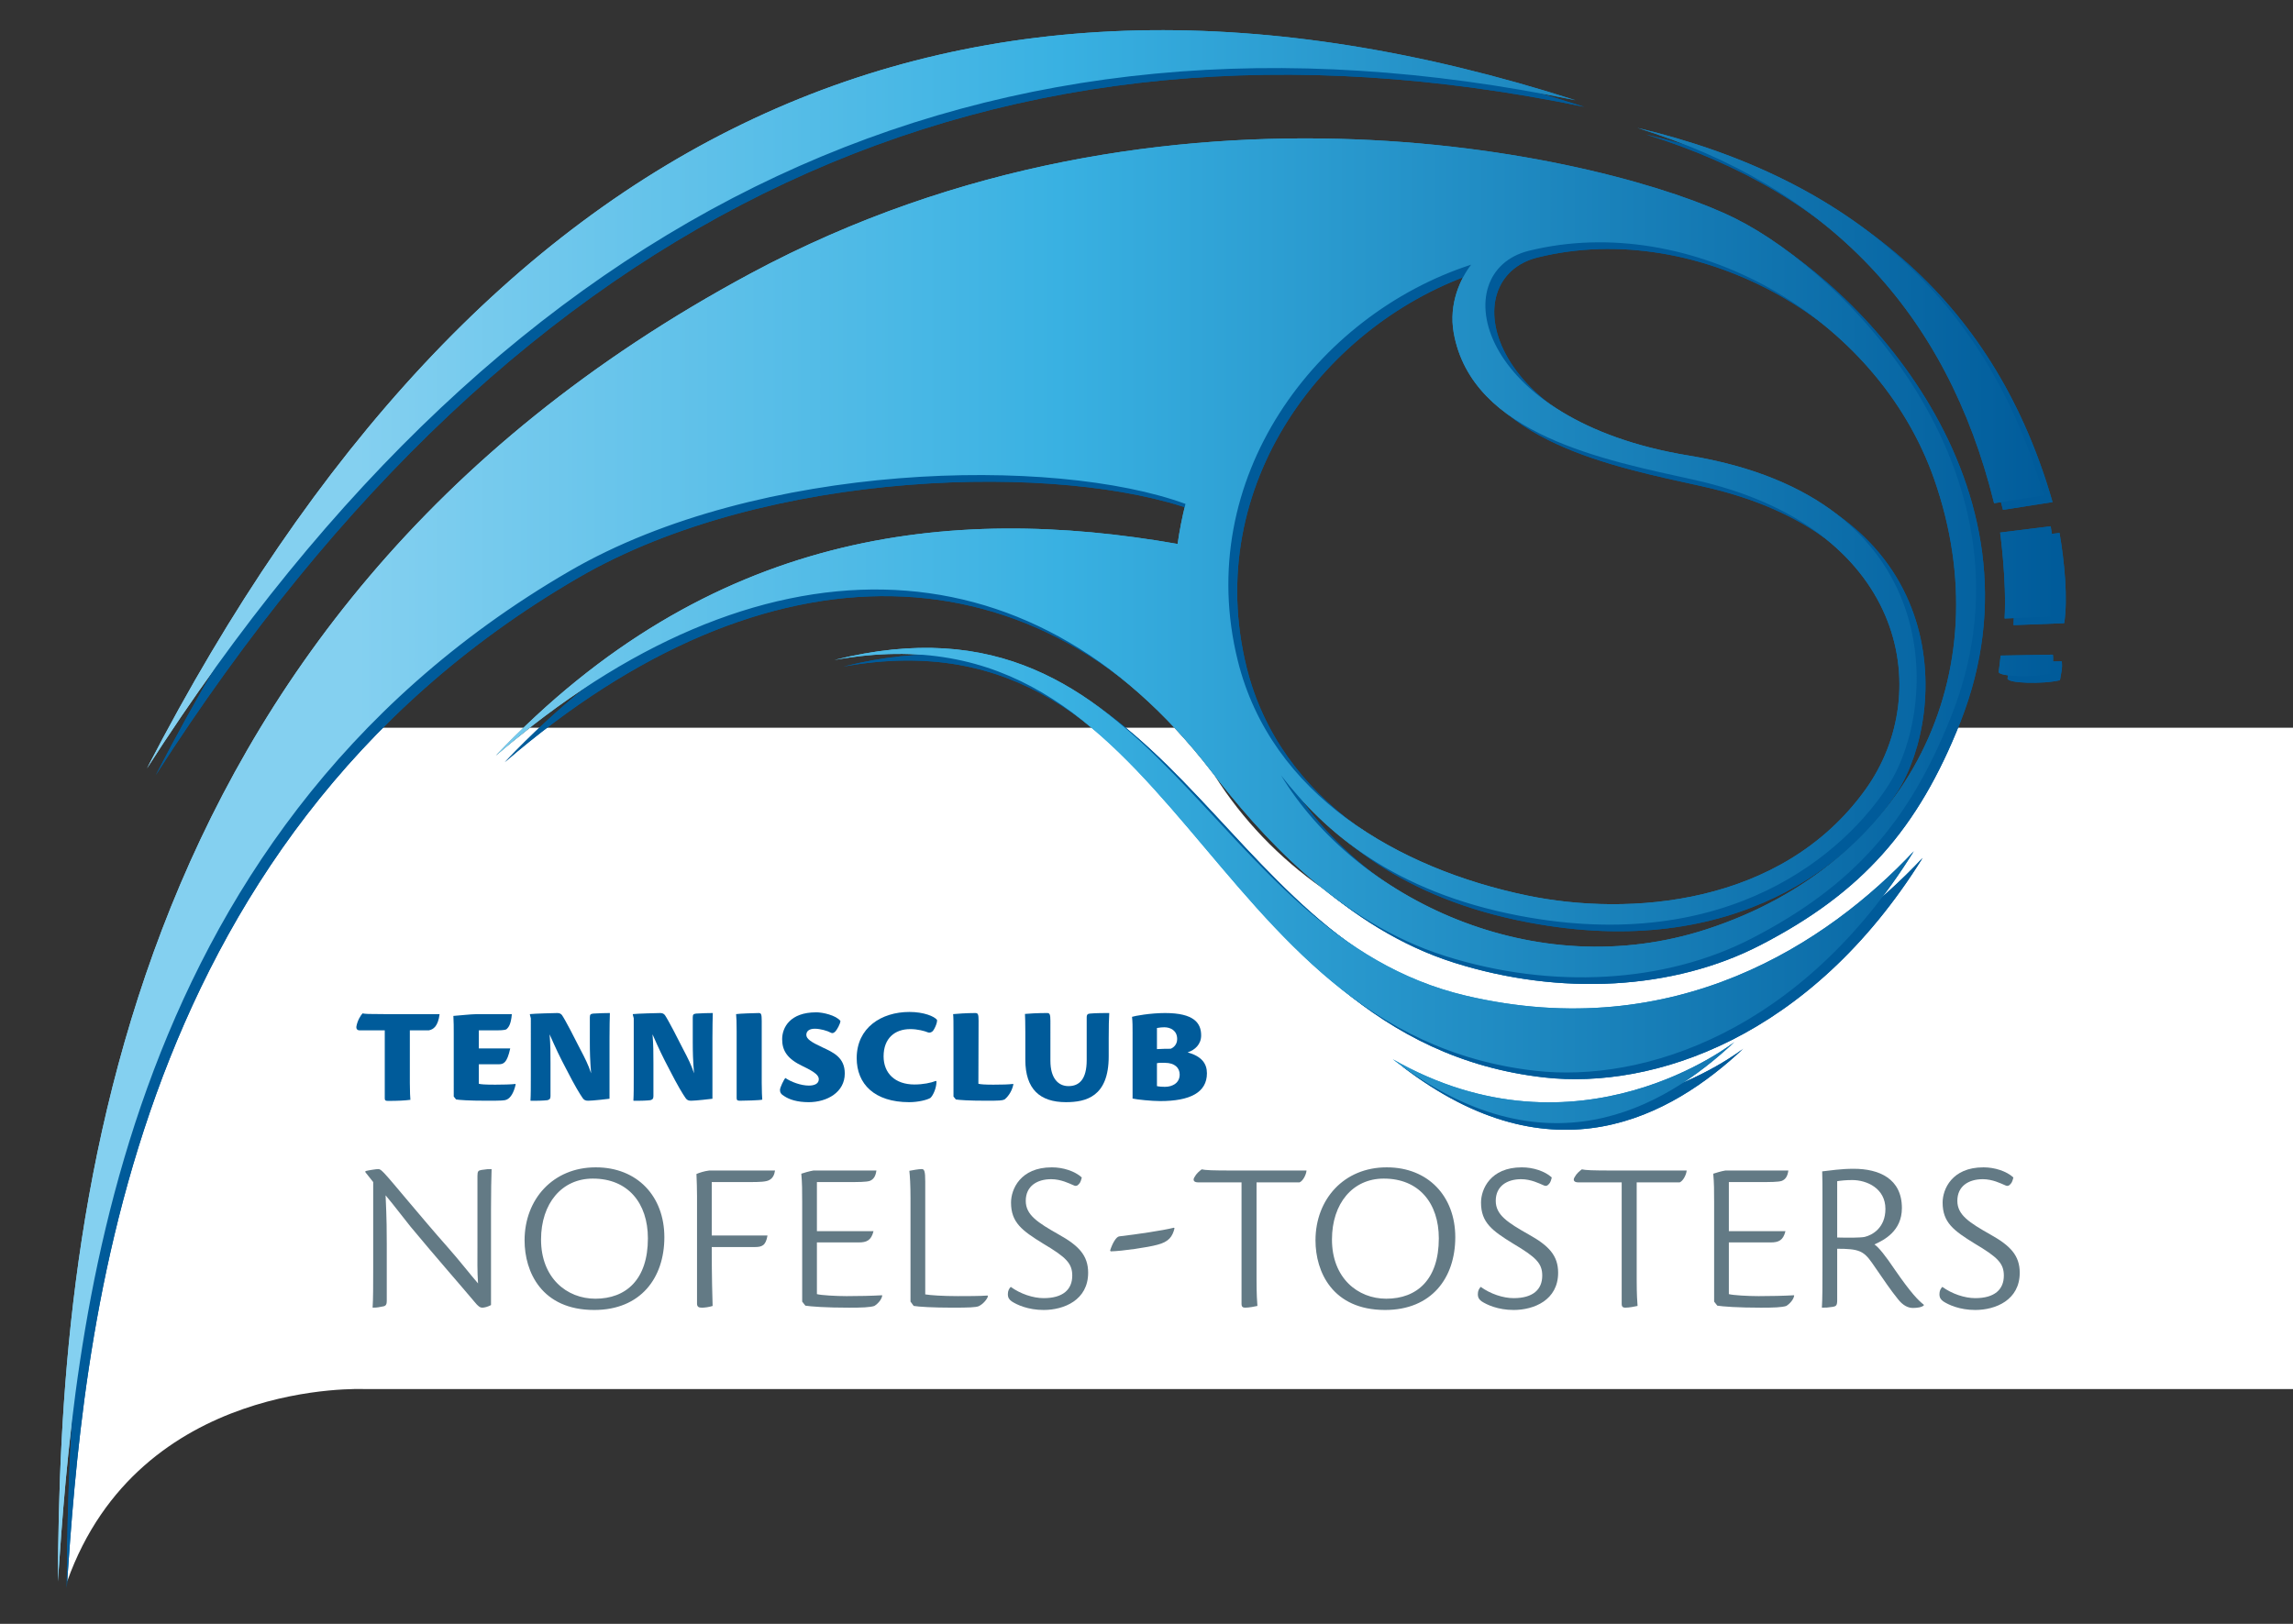
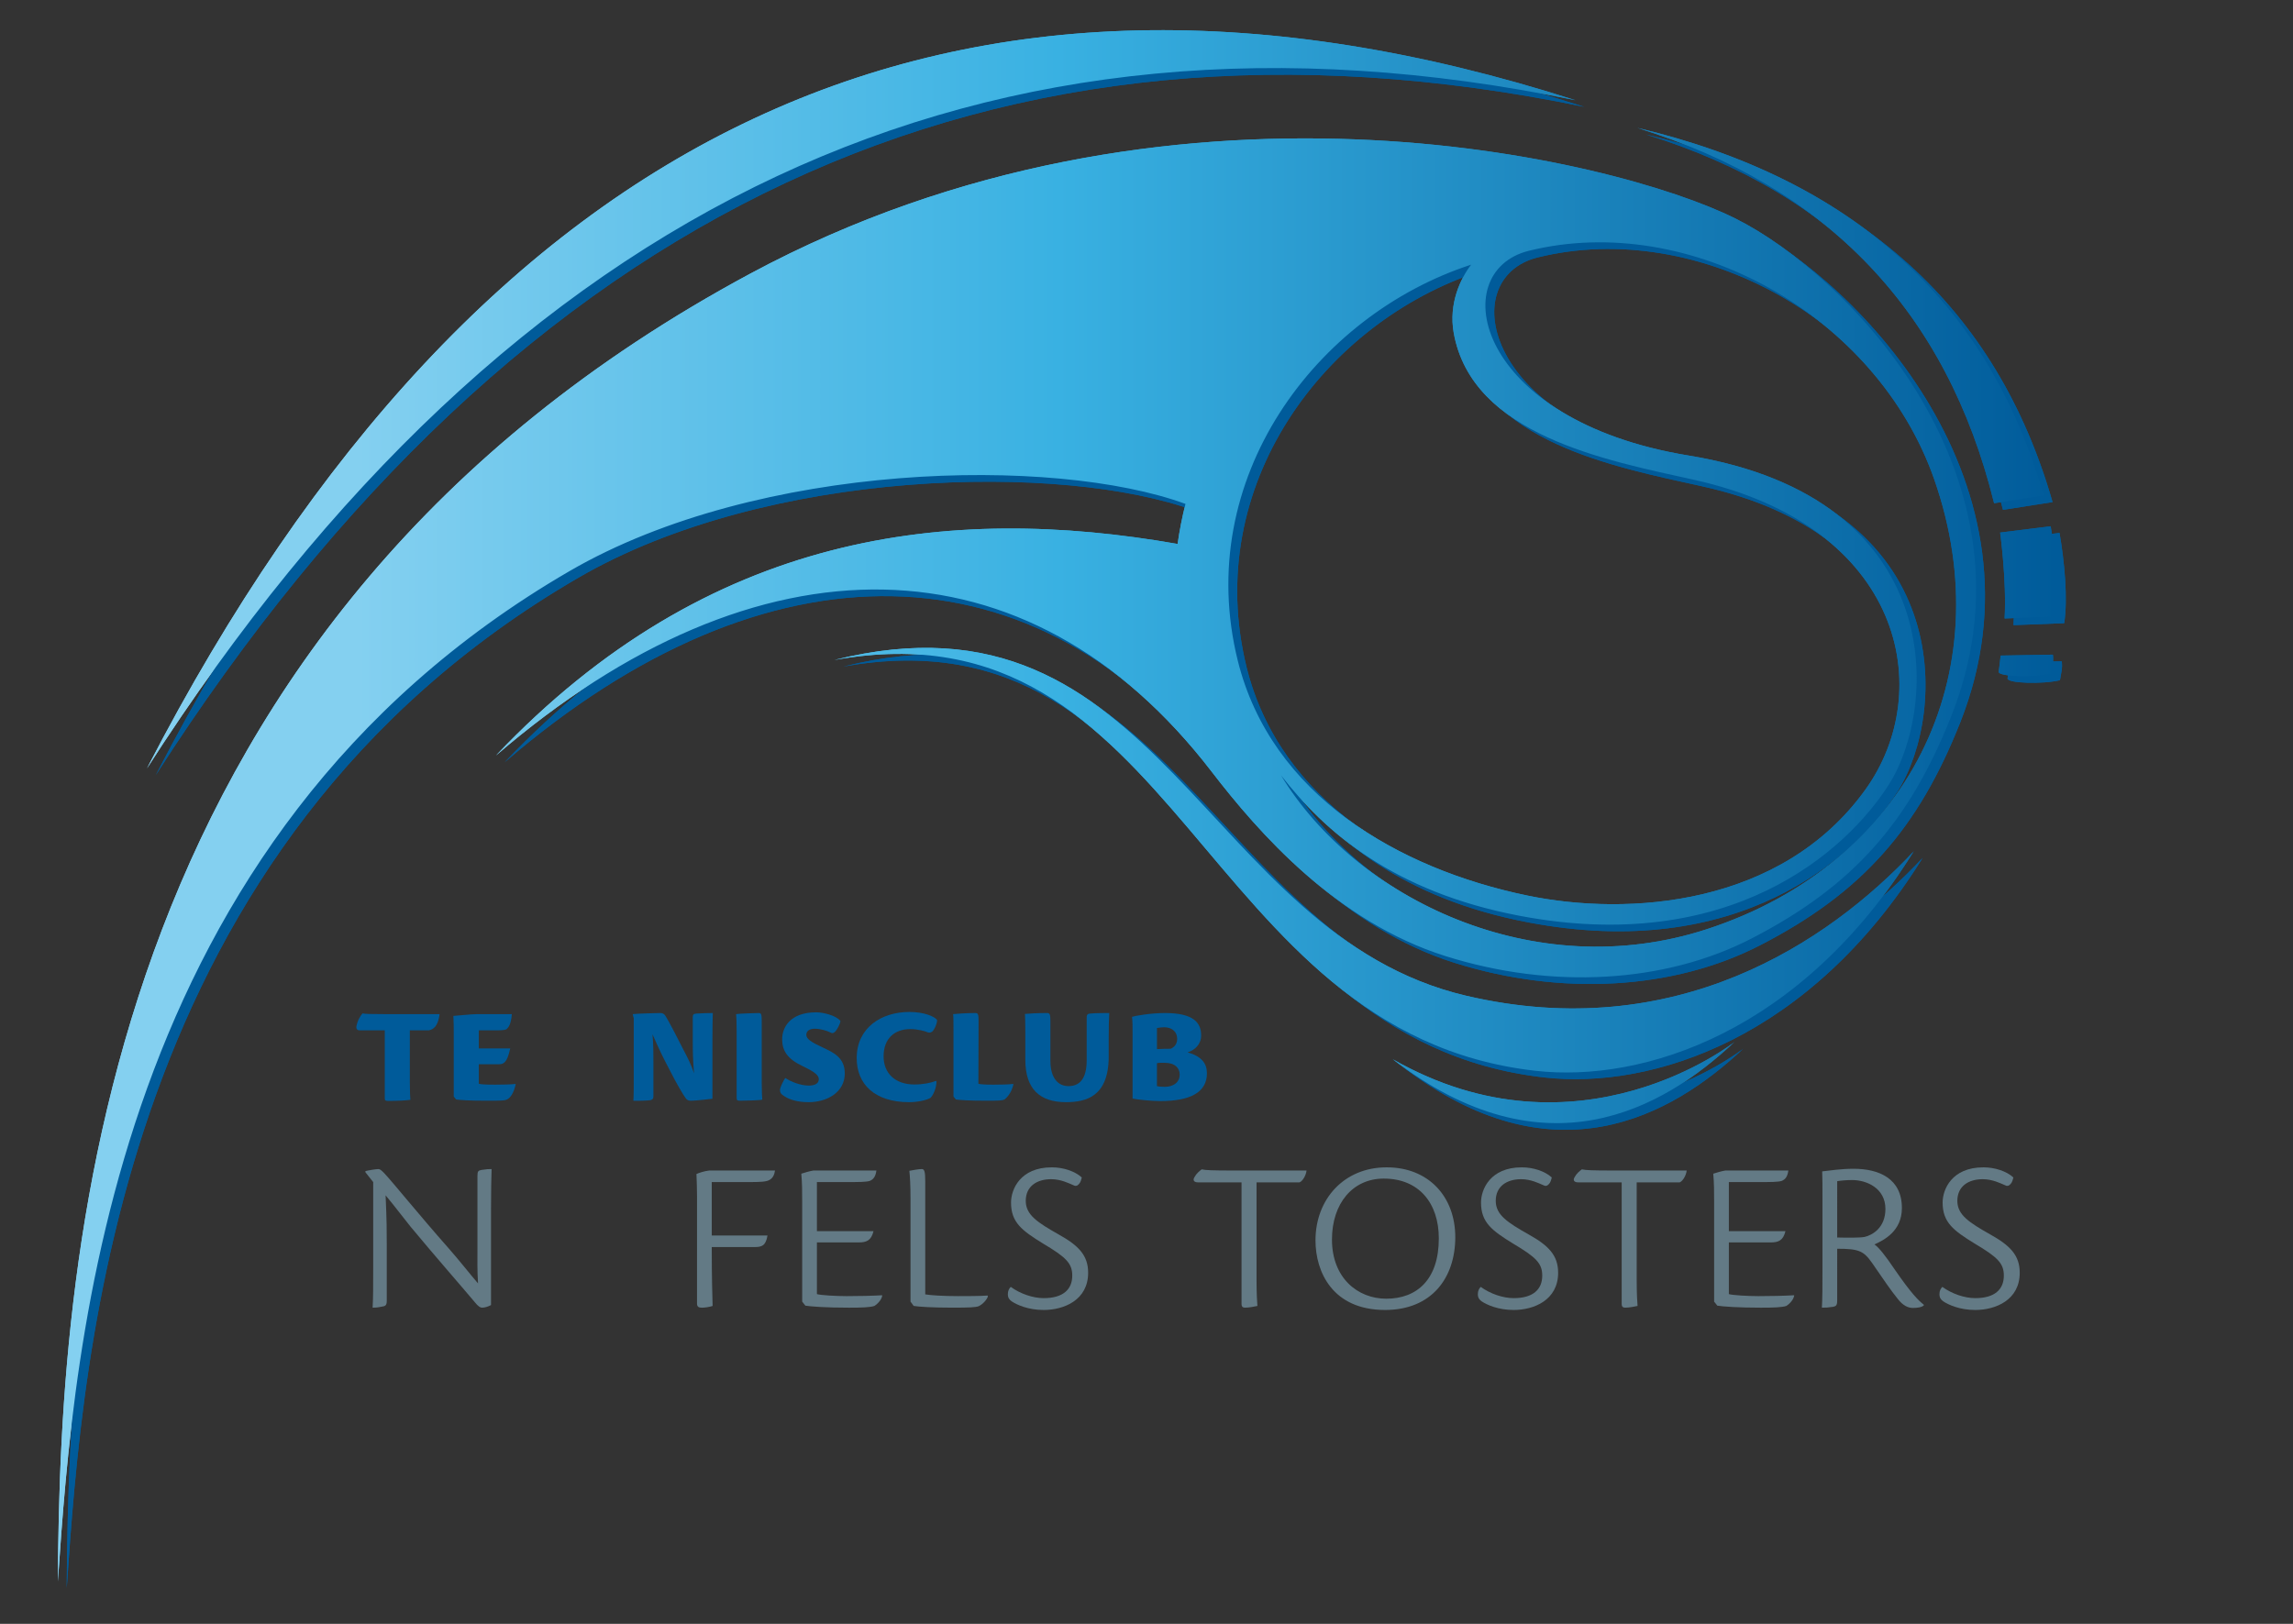
<svg xmlns="http://www.w3.org/2000/svg" version="1.1" x="0px" y="0px" width="240px" height="170px" viewBox="-6.058 -3.158 240 170" overflow="visible" enable-background="new -6.058 -3.158 240 170" xml:space="preserve">
  <rect x="-6.058" y="-3.158" width="240" height="170" fill="#333333" stroke="none" />
  <defs>
</defs>
-   <path fill="#FFFFFF" d="M197.668,73.026c-4.358,10.402-10.172,16.782-20.387,22.062c-9.098,4.7-20.942,5.353-32.057,1.845  c-4.878-1.539-9.157-4.131-12.848-7.09c-4.554-3.188-8.408-7.21-11.312-11.827c-0.104-0.134-0.215-0.273-0.315-0.404  c-1.258-1.637-2.558-3.16-3.892-4.585H49.411c-1.19,0.933-2.379,1.894-3.566,2.916c0.963-1.015,1.933-1.978,2.906-2.916H32.425  C0,98.202,0.974,162.399,0.974,162.399c7.587-21.267,31.122-20.134,31.122-20.134h201.846V73.026H197.668z" />
  <linearGradient id="SVGID_1_" gradientUnits="userSpaceOnUse" x1="0" y1="81.199" x2="209.236" y2="81.199">
    <stop offset="0.15" style="stop-color:#84D0F0" />
    <stop offset="0.5" style="stop-color:#39B1E2" />
    <stop offset="1" style="stop-color:#005B9A" />
  </linearGradient>
  <path fill="url(#SVGID_1_)" d="M202.657,49.524l5.192-0.812c-5.838-20.318-20.007-33.149-42.546-38.487  C185.27,16.407,197.721,29.503,202.657,49.524L202.657,49.524z M203.758,61.592l5.311-0.205c0.395-2.622,0.03-6.416-0.489-9.45  l-5.291,0.658C203.289,52.595,203.977,57.562,203.758,61.592z M158.833,7.332C94.03-13.423,44.189,9.884,9.32,77.292  C47.402,17.952,97.23-5.386,158.833,7.332z M72.493,25.477C4.733,61.886,0.195,126.521,0,162.399  c1.697-24.74,5.404-77.827,53.576-105.782c19.785-11.482,50.695-12.059,64.446-7.021c-0.352,1.401-0.627,2.799-0.823,4.192  c-23.945-4.201-49.072-1.326-71.354,22.154c27.443-23.632,55.735-23.266,74.906,1.669c4.909,6.384,13.069,15.724,24.475,19.321  c11.114,3.508,22.959,2.855,32.057-1.845c10.626-5.491,16.493-12.161,20.91-23.324c9.812-24.819-10.649-46.081-22.631-52.055  C163.006,13.449,116.26,1.966,72.493,25.477z M128.021,78.009c4.593,5.944,11.78,12.192,24.939,14.701  c21.934,4.181,34.155-6.615,38.689-13.742c5.114-8.036,6.309-29.969-20.956-34.434c-22.372-3.665-25.547-19.263-16.723-21.439  c16.86-4.163,36.425,6.776,42.422,23.93c7.123,20.364-2.759,40.236-23.816,47.098C154.569,99.992,135.879,90.963,128.021,78.009z   M147.92,24.551c-1.121,1.453-2.361,4.096-1.826,7.114c1.893,10.721,15.895,13.358,25.096,15.393  c22.099,4.886,25.401,22.138,18.005,32.437c-8.779,12.228-24.864,13.287-35.404,11.099c-13.534-2.808-26.815-10.537-30.297-24.597  C118.777,46.953,131.694,29.827,147.92,24.551z M208.625,67.356c0.104-0.734,0.287-1.252,0.185-1.979l-5.469,0.098  c-0.06,0.589-0.127,1.157-0.204,1.694C203.064,67.68,206.798,67.8,208.625,67.356z M175.477,105.929c0,0-16.291,12.922-35.757,1.805  C155.597,119.983,167.968,112.988,175.477,105.929z M154.658,108.943c11.258,1.271,27.803-4.03,39.593-22.982  c-8.955,9.549-24.942,20.253-46.841,15.127c-27.578-6.459-32.005-43.706-66.131-35.154  C117.396,59.423,119.38,104.976,154.658,108.943z" />
  <path fill="#005B9A" d="M203.585,50.22l5.191-0.814c-5.841-20.317-20.008-33.147-42.544-38.484  c19.964,6.18,32.414,19.276,37.353,39.297V50.22z M204.688,62.287l5.309-0.204c0.394-2.624,0.027-6.416-0.49-9.45l-5.291,0.659  C204.215,53.292,204.904,58.259,204.688,62.287z M159.762,8.027C94.957-12.728,45.116,10.578,10.247,77.985  C48.329,18.647,98.155-4.691,159.762,8.027z M73.419,26.171C5.66,62.583,1.122,127.214,0.926,163.095  c1.697-24.742,5.405-77.826,53.575-105.784c19.787-11.481,50.696-12.056,64.447-7.02c-0.352,1.403-0.627,2.799-0.822,4.19  c-23.947-4.2-49.072-1.322-71.354,22.155c27.442-23.632,55.733-23.267,74.904,1.668c4.913,6.389,13.07,15.725,24.475,19.325  c11.114,3.507,22.959,2.855,32.058-1.849c10.627-5.487,16.493-12.16,20.91-23.324c9.813-24.815-10.65-46.079-22.632-52.053  C163.934,14.143,117.187,2.661,73.419,26.171z M128.947,78.706c4.593,5.945,11.78,12.19,24.939,14.697  c21.937,4.18,34.158-6.614,38.688-13.738c5.116-8.038,6.311-29.97-20.955-34.438c-22.371-3.664-25.547-19.26-16.722-21.437  c16.86-4.162,36.425,6.776,42.422,23.931c7.123,20.362-2.758,40.233-23.816,47.098C155.495,100.688,136.805,91.654,128.947,78.706z   M148.847,25.247c-1.124,1.453-2.362,4.095-1.826,7.114c1.893,10.719,15.896,13.358,25.096,15.394  c22.099,4.882,25.404,22.137,18.005,32.434c-8.779,12.23-24.863,13.292-35.404,11.102c-13.531-2.811-26.816-10.538-30.3-24.598  C119.705,47.648,132.621,30.521,148.847,25.247z M209.552,68.053c0.106-0.734,0.289-1.254,0.185-1.979l-5.469,0.098  c-0.06,0.587-0.126,1.156-0.204,1.693C203.991,68.374,207.724,68.494,209.552,68.053z M176.405,106.626  c0,0-16.289,12.921-35.758,1.806C156.523,120.678,168.895,113.682,176.405,106.626z M155.585,109.641  c11.257,1.268,27.801-4.034,39.592-22.984c-8.954,9.549-24.945,20.252-46.843,15.126c-27.574-6.455-32.005-43.707-66.13-35.154  C118.322,60.121,120.307,105.668,155.585,109.641z" />
  <path fill="#005B9A" d="M203.585,50.22l5.191-0.814c-5.841-20.317-20.008-33.147-42.544-38.484  c19.964,6.18,32.414,19.276,37.353,39.297V50.22z M204.688,62.287l5.309-0.204c0.394-2.624,0.027-6.416-0.49-9.45l-5.291,0.659  C204.215,53.292,204.904,58.259,204.688,62.287z M159.762,8.027C94.957-12.728,45.116,10.578,10.247,77.985  C48.329,18.647,98.155-4.691,159.762,8.027z M73.419,26.171C5.66,62.583,1.122,127.214,0.926,163.095  c1.697-24.742,5.405-77.826,53.575-105.784c19.787-11.481,50.696-12.056,64.447-7.02c-0.352,1.403-0.627,2.799-0.822,4.19  c-23.947-4.2-49.072-1.322-71.354,22.155c27.442-23.632,55.733-23.267,74.904,1.668c4.913,6.389,13.07,15.725,24.475,19.325  c11.114,3.507,22.959,2.855,32.058-1.849c10.627-5.487,16.493-12.16,20.91-23.324c9.813-24.815-10.65-46.079-22.632-52.053  C163.934,14.143,117.187,2.661,73.419,26.171z M128.947,78.706c4.593,5.945,11.78,12.19,24.939,14.697  c21.937,4.18,34.158-6.614,38.688-13.738c5.116-8.038,6.311-29.97-20.955-34.438c-22.371-3.664-25.547-19.26-16.722-21.437  c16.86-4.162,36.425,6.776,42.422,23.931c7.123,20.362-2.758,40.233-23.816,47.098C155.495,100.688,136.805,91.654,128.947,78.706z   M148.847,25.247c-1.124,1.453-2.362,4.095-1.826,7.114c1.893,10.719,15.896,13.358,25.096,15.394  c22.099,4.882,25.404,22.137,18.005,32.434c-8.779,12.23-24.863,13.292-35.404,11.102c-13.531-2.811-26.816-10.538-30.3-24.598  C119.705,47.648,132.621,30.521,148.847,25.247z M209.552,68.053c0.106-0.734,0.289-1.254,0.185-1.979l-5.469,0.098  c-0.06,0.587-0.126,1.156-0.204,1.693C203.991,68.374,207.724,68.494,209.552,68.053z M176.405,106.626  c0,0-16.289,12.921-35.758,1.806C156.523,120.678,168.895,113.682,176.405,106.626z M155.585,109.641  c11.257,1.268,27.801-4.034,39.592-22.984c-8.954,9.549-24.945,20.252-46.843,15.126c-27.574-6.455-32.005-43.707-66.13-35.154  C118.322,60.121,120.307,105.668,155.585,109.641z" />
  <linearGradient id="SVGID_2_" gradientUnits="userSpaceOnUse" x1="0" y1="81.199" x2="209.236" y2="81.199">
    <stop offset="0.15" style="stop-color:#84D0F0" />
    <stop offset="0.5" style="stop-color:#39B1E2" />
    <stop offset="1" style="stop-color:#005B9A" />
  </linearGradient>
  <path fill="url(#SVGID_2_)" d="M202.657,49.524l5.192-0.812c-5.838-20.318-20.007-33.149-42.546-38.487  C185.27,16.407,197.721,29.503,202.657,49.524L202.657,49.524z M203.758,61.592l5.311-0.205c0.395-2.622,0.03-6.416-0.489-9.45  l-5.291,0.658C203.289,52.595,203.977,57.562,203.758,61.592z M158.833,7.332C94.03-13.423,44.189,9.884,9.32,77.292  C47.402,17.952,97.23-5.386,158.833,7.332z M72.493,25.477C4.733,61.886,0.195,126.521,0,162.399  c1.697-24.74,5.404-77.827,53.576-105.782c19.785-11.482,50.695-12.059,64.446-7.021c-0.352,1.401-0.627,2.799-0.823,4.192  c-23.945-4.201-49.072-1.326-71.354,22.154c27.443-23.632,55.735-23.266,74.906,1.669c4.909,6.384,13.069,15.724,24.475,19.321  c11.114,3.508,22.959,2.855,32.057-1.845c10.626-5.491,16.493-12.161,20.91-23.324c9.812-24.819-10.649-46.081-22.631-52.055  C163.006,13.449,116.26,1.966,72.493,25.477z M128.021,78.009c4.593,5.944,11.78,12.192,24.939,14.701  c21.934,4.181,34.155-6.615,38.689-13.742c5.114-8.036,6.309-29.969-20.956-34.434c-22.372-3.665-25.547-19.263-16.723-21.439  c16.86-4.163,36.425,6.776,42.422,23.93c7.123,20.364-2.759,40.236-23.816,47.098C154.569,99.992,135.879,90.963,128.021,78.009z   M147.92,24.551c-1.121,1.453-2.361,4.096-1.826,7.114c1.893,10.721,15.895,13.358,25.096,15.393  c22.099,4.886,25.401,22.138,18.005,32.437c-8.779,12.228-24.864,13.287-35.404,11.099c-13.534-2.808-26.815-10.537-30.297-24.597  C118.777,46.953,131.694,29.827,147.92,24.551z M208.625,67.356c0.104-0.734,0.287-1.252,0.185-1.979l-5.469,0.098  c-0.06,0.589-0.127,1.157-0.204,1.694C203.064,67.68,206.798,67.8,208.625,67.356z M175.477,105.929c0,0-16.291,12.922-35.757,1.805  C155.597,119.983,167.968,112.988,175.477,105.929z M154.658,108.943c11.258,1.271,27.803-4.03,39.593-22.982  c-8.955,9.549-24.942,20.253-46.841,15.127c-27.578-6.459-32.005-43.706-66.131-35.154  C117.396,59.423,119.38,104.976,154.658,108.943z" />
  <path fill="none" d="M202.657,49.524l5.192-0.812c-5.838-20.318-20.007-33.149-42.546-38.487  C185.27,16.407,197.721,29.503,202.657,49.524L202.657,49.524z M203.758,61.592l5.311-0.205c0.395-2.622,0.03-6.416-0.489-9.45  l-5.291,0.658C203.289,52.595,203.977,57.562,203.758,61.592z M158.833,7.332C94.03-13.423,44.189,9.884,9.32,77.292  C47.402,17.952,97.23-5.386,158.833,7.332z M72.493,25.477C4.733,61.886,0.195,126.521,0,162.399  c1.697-24.74,5.404-77.827,53.576-105.782c19.785-11.482,50.695-12.059,64.446-7.021c-0.352,1.401-0.627,2.799-0.823,4.192  c-23.945-4.201-49.072-1.326-71.354,22.154c27.443-23.632,55.735-23.266,74.906,1.669c4.909,6.384,13.069,15.724,24.475,19.321  c11.114,3.508,22.959,2.855,32.057-1.845c10.626-5.491,16.493-12.161,20.91-23.324c9.812-24.819-10.649-46.081-22.631-52.055  C163.006,13.449,116.26,1.966,72.493,25.477z M128.021,78.009c4.593,5.944,11.78,12.192,24.939,14.701  c21.934,4.181,34.155-6.615,38.689-13.742c5.114-8.036,6.309-29.969-20.956-34.434c-22.372-3.665-25.547-19.263-16.723-21.439  c16.86-4.163,36.425,6.776,42.422,23.93c7.123,20.364-2.759,40.236-23.816,47.098C154.569,99.992,135.879,90.963,128.021,78.009z   M147.92,24.551c-1.121,1.453-2.361,4.096-1.826,7.114c1.893,10.721,15.895,13.358,25.096,15.393  c22.099,4.886,25.401,22.138,18.005,32.437c-8.779,12.228-24.864,13.287-35.404,11.099c-13.534-2.808-26.815-10.537-30.297-24.597  C118.777,46.953,131.694,29.827,147.92,24.551z M208.625,67.356c0.104-0.734,0.287-1.252,0.185-1.979l-5.469,0.098  c-0.06,0.589-0.127,1.157-0.204,1.694C203.064,67.68,206.798,67.8,208.625,67.356z M175.477,105.929c0,0-16.291,12.922-35.757,1.805  C155.597,119.983,167.968,112.988,175.477,105.929z M154.658,108.943c11.258,1.271,27.803-4.03,39.593-22.982  c-8.955,9.549-24.942,20.253-46.841,15.127c-27.578-6.459-32.005-43.706-66.131-35.154  C117.396,59.423,119.38,104.976,154.658,108.943z" />
  <g>
    <g>
      <path fill="#637A85" d="M33.004,120.592l-0.816-1.027v-0.121c0.363-0.091,1.119-0.212,1.36-0.212c0.182,0,0.333,0.151,0.604,0.424    c0.786,0.815,3.688,4.413,6.711,7.829c1.148,1.299,2.327,2.811,3.113,3.718c-0.091-1.391-0.061-2.389-0.061-3.869v-7.376    c0-0.514,0.091-0.574,0.423-0.635c0.695-0.091,0.604-0.091,1.058-0.091c-0.03,0.968-0.061,2.268-0.061,4.172v10.065    c-0.333,0.182-0.695,0.272-0.907,0.272c-0.242,0-0.454-0.151-0.816-0.604c-1.421-1.693-4.05-4.686-6.71-7.89    c-0.786-0.968-1.632-2.116-2.6-3.265c0.121,2.6,0.121,3.899,0.121,5.078v5.955c0,0.514-0.151,0.574-0.605,0.635    c-0.423,0.091-0.665,0.091-0.876,0.091c0.061-0.968,0.061-2.268,0.061-4.172V120.592z" />
-       <path fill="#637A85" d="M56.314,119.051c4.323,0,7.164,3.022,7.164,7.314c0,4.263-2.479,7.617-7.345,7.617    c-5.501,0-7.285-3.989-7.285-7.284c0-4.323,2.992-7.647,7.436-7.647H56.314z M55.982,120.229c-3.234,0-5.411,2.6-5.411,6.378    c0,4.021,2.69,6.196,5.683,6.196c3.204,0,5.501-1.995,5.501-6.317c0-3.688-2.086-6.257-5.744-6.257H55.982z" />
      <path fill="#637A85" d="M66.898,122.104c0-0.938-0.03-1.451-0.061-2.357c0.272-0.121,0.816-0.303,1.33-0.363    c1.542,0,5.139,0,6.892,0c-0.061,0.453-0.242,0.816-0.604,0.998c-0.302,0.181-0.998,0.211-2.056,0.211h-3.96v5.593h5.834    c-0.181,1.088-0.604,1.209-1.36,1.209h-4.474c0,3.325,0.061,5.078,0.091,6.166c-0.363,0.121-0.846,0.182-1.119,0.182    c-0.332,0-0.514-0.091-0.514-0.424V122.104z" />
      <path fill="#637A85" d="M77.903,122.587c0-1.088,0-1.844-0.091-2.871c0.272-0.091,0.877-0.272,1.27-0.333c1.784,0,4.474,0,6.59,0    c-0.091,0.665-0.333,0.938-0.695,1.088c-0.363,0.121-1.239,0.121-2.267,0.121h-3.265v5.139h5.925    c-0.242,0.998-0.756,1.179-1.542,1.179h-4.383v5.411c0.393,0.121,2.025,0.212,3.114,0.212c1.27,0,2.629-0.03,3.718-0.091v0.061    c-0.061,0.362-0.393,0.786-0.816,1.058c-0.454,0.151-1.33,0.182-2.66,0.182c-2.388,0-4.021-0.121-4.564-0.212l-0.333-0.423    V122.587z" />
      <path fill="#637A85" d="M89.242,122.375c0-1.511-0.061-2.418-0.121-2.962c0.333-0.061,0.968-0.182,1.3-0.182    c0.272,0,0.363,0.242,0.363,1.3v11.819c0.514,0.091,1.844,0.182,3.415,0.182c0.847,0,2.358,0,3.113-0.061l0.03,0.091    c-0.06,0.241-0.453,0.785-0.967,1.027c-0.303,0.121-1.027,0.151-2.751,0.151c-2.025,0-3.536-0.091-4.05-0.182l-0.333-0.453    V122.375z" />
      <path fill="#637A85" d="M104.055,119.051c1.149,0,2.389,0.393,3.114,1.058c-0.061,0.242-0.121,0.514-0.303,0.695    c-0.182,0.212-0.362,0.241-0.635,0.091c-0.362-0.151-1.239-0.604-2.267-0.604c-1.481,0-2.66,0.726-2.66,2.267    c0,1.481,1.239,2.268,3.476,3.537c2.056,1.148,3.054,2.176,3.054,3.989c0,2.872-2.54,3.899-4.655,3.899    c-1.633,0-2.812-0.544-3.355-0.906c-0.242-0.182-0.393-0.363-0.393-0.756c0-0.332,0.12-0.574,0.302-0.756    c0.998,0.726,2.327,1.179,3.446,1.179c2.025,0,2.992-0.906,2.992-2.357c0-1.3-0.665-1.935-3.053-3.355    c-2.207-1.36-3.355-2.206-3.355-4.292c0-1.391,0.968-3.688,4.262-3.688H104.055z" />
-       <path fill="#637A85" d="M116.875,125.429c-0.212,0.876-0.604,1.421-1.783,1.723c-0.968,0.272-3.658,0.665-4.897,0.695    l-0.061-0.091c0.242-0.756,0.636-1.451,0.968-1.481c1.813-0.211,4.504-0.604,5.713-0.906L116.875,125.429z" />
      <path fill="#637A85" d="M123.889,120.622h-4.564c-0.393,0-0.574-0.212-0.362-0.544c0.211-0.393,0.483-0.604,0.755-0.816    c0.424,0.091,1.059,0.121,3.355,0.121h7.617c-0.03,0.423-0.362,1.088-0.726,1.239h-4.504v10.187c0,1.603,0.061,2.358,0.091,2.751    c-0.271,0.061-0.876,0.182-1.3,0.182c-0.241,0-0.362-0.121-0.362-0.363V120.622z" />
      <path fill="#637A85" d="M139.097,119.051c4.322,0,7.164,3.022,7.164,7.314c0,4.263-2.479,7.617-7.346,7.617    c-5.501,0-7.285-3.989-7.285-7.284c0-4.323,2.993-7.647,7.437-7.647H139.097z M138.764,120.229c-3.234,0-5.41,2.6-5.41,6.378    c0,4.021,2.689,6.196,5.683,6.196c3.204,0,5.501-1.995,5.501-6.317c0-3.688-2.085-6.257-5.743-6.257H138.764z" />
      <path fill="#637A85" d="M153.247,119.051c1.149,0,2.389,0.393,3.114,1.058c-0.061,0.242-0.121,0.514-0.303,0.695    c-0.182,0.212-0.362,0.241-0.635,0.091c-0.362-0.151-1.239-0.604-2.267-0.604c-1.481,0-2.66,0.726-2.66,2.267    c0,1.481,1.239,2.268,3.476,3.537c2.056,1.148,3.054,2.176,3.054,3.989c0,2.872-2.54,3.899-4.655,3.899    c-1.633,0-2.812-0.544-3.355-0.906c-0.242-0.182-0.393-0.363-0.393-0.756c0-0.332,0.12-0.574,0.302-0.756    c0.998,0.726,2.327,1.179,3.446,1.179c2.025,0,2.992-0.906,2.992-2.357c0-1.3-0.665-1.935-3.053-3.355    c-2.207-1.36-3.355-2.206-3.355-4.292c0-1.391,0.968-3.688,4.262-3.688H153.247z" />
      <path fill="#637A85" d="M163.678,120.622h-4.564c-0.393,0-0.574-0.212-0.362-0.544c0.211-0.393,0.483-0.604,0.755-0.816    c0.424,0.091,1.059,0.121,3.355,0.121h7.617c-0.03,0.423-0.362,1.088-0.726,1.239h-4.504v10.187c0,1.603,0.061,2.358,0.091,2.751    c-0.271,0.061-0.876,0.182-1.3,0.182c-0.241,0-0.362-0.121-0.362-0.363V120.622z" />
      <path fill="#637A85" d="M173.353,122.587c0-1.088,0-1.844-0.09-2.871c0.271-0.091,0.876-0.272,1.27-0.333c1.783,0,4.474,0,6.589,0    c-0.09,0.665-0.332,0.938-0.694,1.088c-0.363,0.121-1.24,0.121-2.268,0.121h-3.265v5.139h5.925    c-0.242,0.998-0.756,1.179-1.542,1.179h-4.383v5.411c0.393,0.121,2.025,0.212,3.113,0.212c1.27,0,2.63-0.03,3.719-0.091v0.061    c-0.061,0.362-0.394,0.786-0.816,1.058c-0.454,0.151-1.33,0.182-2.66,0.182c-2.388,0-4.021-0.121-4.564-0.212l-0.333-0.423    V122.587z" />
      <path fill="#637A85" d="M186.234,132.985c0,0.514-0.121,0.604-0.423,0.665c-0.847,0.121-0.484,0.061-1.179,0.091    c0.06-0.968,0.06-2.268,0.06-4.142v-7.557c0-1.118,0-1.723-0.029-2.569c0.846-0.091,1.935-0.272,3.294-0.272    c2.66,0,5.049,1.028,5.049,4.111c0,2.418-1.874,3.355-2.872,3.809c0.453,0.303,1.148,1.179,2.146,2.66    c1.692,2.448,2.418,3.174,3.022,3.657v0.061c-0.212,0.212-0.726,0.272-1.148,0.272c-0.514,0-1.059-0.272-1.572-0.938    c-0.786-0.967-1.36-1.844-2.721-3.809c-0.876-1.239-1.39-1.451-3.627-1.451V132.985z M186.234,126.396    c1.179,0.03,2.418,0.03,2.872-0.061c0.785-0.181,2.176-0.937,2.176-2.932c0-2.146-1.935-3.022-3.476-3.022    c-0.665,0-1.209,0.06-1.572,0.12V126.396z" />
      <path fill="#637A85" d="M201.561,119.051c1.149,0,2.389,0.393,3.114,1.058c-0.061,0.242-0.121,0.514-0.303,0.695    c-0.182,0.212-0.362,0.241-0.635,0.091c-0.362-0.151-1.239-0.604-2.267-0.604c-1.481,0-2.66,0.726-2.66,2.267    c0,1.481,1.239,2.268,3.476,3.537c2.056,1.148,3.054,2.176,3.054,3.989c0,2.872-2.54,3.899-4.655,3.899    c-1.633,0-2.812-0.544-3.355-0.906c-0.242-0.182-0.393-0.363-0.393-0.756c0-0.332,0.12-0.574,0.302-0.756    c0.998,0.726,2.327,1.179,3.446,1.179c2.025,0,2.992-0.906,2.992-2.357c0-1.3-0.665-1.935-3.053-3.355    c-2.207-1.36-3.355-2.206-3.355-4.292c0-1.391,0.968-3.688,4.262-3.688H201.561z" />
    </g>
  </g>
  <g>
    <g>
      <path fill="#005B9A" d="M34.213,104.709h-2.626c-0.265,0-0.378-0.17-0.34-0.415c0.113-0.643,0.472-1.19,0.642-1.36    c0.246,0.057,0.699,0.075,2.21,0.075h5.856c-0.17,1.304-0.661,1.606-1.133,1.7h-1.983v5.497c0,1.002,0.038,1.474,0.057,1.776    c-0.567,0.075-1.285,0.113-2.323,0.113c-0.265,0-0.359-0.038-0.359-0.265V104.709z" />
      <path fill="#005B9A" d="M41.433,105.03c0-0.68,0-1.171-0.038-1.832c0.85-0.057,1.625-0.17,2.513-0.189c0.377,0,2.248,0,3.608,0    c-0.095,1.115-0.359,1.398-0.567,1.587c-0.227,0.113-0.68,0.113-1.379,0.113h-1.511v1.89h3.287    c-0.34,1.567-0.718,1.662-1.247,1.662h-2.04v2.04c0.208,0.057,0.624,0.095,1.719,0.095c0.812,0,1.643-0.02,2.116-0.076    l0.019,0.057c-0.189,0.832-0.51,1.398-0.944,1.587c-0.208,0.095-0.51,0.113-2.097,0.113c-1.889,0-2.815-0.075-3.193-0.132    l-0.246-0.303V105.03z" />
-       <path fill="#005B9A" d="M49.501,103.443l-0.094-0.358v-0.076c0.435-0.057,2.664-0.113,2.872-0.113    c0.227,0,0.377,0.076,0.491,0.227c0.359,0.529,1.379,2.513,1.908,3.57c0.472,0.889,0.869,1.682,1.133,2.513    c-0.113-1.436-0.132-2.191-0.132-3.306v-2.55c0-0.321,0.095-0.359,0.359-0.397c0.435-0.037,1.455-0.057,1.738-0.057    c-0.019,0.604-0.038,1.436-0.038,2.664v6.31c-0.132,0.019-1.738,0.207-2.229,0.207c-0.265,0-0.435-0.057-0.585-0.283    c-0.302-0.435-0.812-1.266-1.681-2.966c-0.775-1.474-1.058-2.078-1.776-3.702c0.094,1.096,0.094,1.983,0.094,3.022v3.457    c0,0.283-0.113,0.358-0.321,0.415c-0.265,0.038-1.02,0.076-1.776,0.057c0.038-0.604,0.038-1.436,0.038-2.663V103.443z" />
      <path fill="#005B9A" d="M60.273,103.443l-0.094-0.358v-0.076c0.435-0.057,2.664-0.113,2.872-0.113    c0.227,0,0.377,0.076,0.491,0.227c0.359,0.529,1.379,2.513,1.908,3.57c0.472,0.889,0.869,1.682,1.133,2.513    c-0.113-1.436-0.132-2.191-0.132-3.306v-2.55c0-0.321,0.095-0.359,0.359-0.397c0.435-0.037,1.455-0.057,1.738-0.057    c-0.019,0.604-0.038,1.436-0.038,2.664v6.31c-0.132,0.019-1.738,0.207-2.229,0.207c-0.265,0-0.435-0.057-0.585-0.283    c-0.302-0.435-0.812-1.266-1.681-2.966c-0.775-1.474-1.058-2.078-1.776-3.702c0.094,1.096,0.094,1.983,0.094,3.022v3.457    c0,0.283-0.113,0.358-0.321,0.415c-0.265,0.038-1.02,0.076-1.776,0.057c0.038-0.604,0.038-1.436,0.038-2.663V103.443z" />
      <path fill="#005B9A" d="M71.044,104.785c0-0.851-0.019-1.455-0.057-1.776c0.302-0.057,2.059-0.113,2.38-0.113    c0.246,0,0.302,0.133,0.302,0.831v6.461c0,0.982,0.038,1.454,0.057,1.775c-0.246,0.076-1.927,0.113-2.323,0.113    c-0.265,0-0.359-0.037-0.359-0.283V104.785z" />
      <path fill="#005B9A" d="M79.376,102.82c0.661,0,2.059,0.302,2.532,0.906c-0.019,0.321-0.359,0.907-0.529,1.096    c-0.17,0.17-0.321,0.227-0.472,0.133c-0.378-0.208-1.114-0.416-1.681-0.416c-0.548,0-0.888,0.227-0.888,0.643    c0,0.415,0.491,0.756,1.719,1.322c1.133,0.529,2.305,1.058,2.305,2.72c0,1.965-1.851,3.004-3.778,3.004    c-1.209,0-2.021-0.283-2.513-0.604c-0.396-0.227-0.491-0.415-0.491-0.68c0-0.246,0.416-1.115,0.567-1.247    c0.567,0.396,1.605,0.794,2.456,0.794c0.567,0,1.039-0.189,1.039-0.662c0-0.358-0.265-0.698-1.7-1.379    c-1.587-0.755-2.135-1.605-2.135-2.814c0-1.228,0.832-2.814,3.552-2.814H79.376z" />
      <path fill="#005B9A" d="M91.96,110.056c0,0.698-0.34,1.436-0.624,1.719c-0.32,0.208-1.266,0.453-2.229,0.453    c-3.646,0-5.497-1.908-5.497-4.609c0-3.192,2.588-4.836,5.516-4.836c1.492,0,2.607,0.454,2.891,0.831    c0.057,0.303-0.321,1.115-0.51,1.229c-0.114,0.075-0.265,0.15-0.454,0.075c-0.302-0.132-1.058-0.34-1.832-0.34    c-1.644,0-2.796,0.982-2.796,2.853c0,1.757,1.19,2.946,3.23,2.946c0.888,0,1.737-0.17,2.248-0.377L91.96,110.056z" />
      <path fill="#005B9A" d="M93.74,104.804c0-0.869,0-1.474-0.038-1.795c0.321-0.037,1.417-0.113,2.323-0.113    c0.283,0,0.341,0.133,0.341,0.812l-0.02,6.593c0.227,0.057,0.643,0.095,1.568,0.095c0.963,0,1.549-0.02,2.059-0.076l0.038,0.038    c-0.17,0.869-0.718,1.436-0.926,1.587c-0.245,0.113-0.529,0.132-1.908,0.132c-1.889,0-2.814-0.075-3.192-0.132l-0.245-0.303    V104.804z" />
      <path fill="#005B9A" d="M103.885,107.901c0,1.813,0.812,2.646,1.89,2.646c1.134,0,1.908-0.719,1.908-2.721v-4.477    c0-0.321,0.132-0.378,0.358-0.397c0.51-0.057,1.7-0.057,2.003-0.057c-0.038,0.586-0.057,1.455-0.057,2.664v1.87    c0,4.231-2.381,4.798-4.478,4.798c-2.72,0-4.25-1.36-4.25-4.439v-2.89c0-0.982-0.02-1.568-0.038-1.908    c0.321-0.038,1.341-0.095,2.323-0.095c0.265,0,0.34,0.133,0.34,0.831V107.901z" />
      <path fill="#005B9A" d="M112.485,105.03c0-0.736,0-1.19-0.057-1.737c0.283-0.095,1.907-0.397,3.457-0.397    c3.041,0,3.777,1.059,3.777,2.343c0,0.926-0.642,1.53-1.416,1.775c1.473,0.416,2.021,1.172,2.021,2.191    c0,2.003-1.757,2.909-4.893,2.909c-0.868,0-2.398-0.151-2.89-0.265V105.03z M115.035,106.674c0.812-0.038,0.869-0.038,1.436-0.038    c0.246-0.094,0.681-0.396,0.681-1.02c0-0.888-0.699-1.229-1.342-1.229c-0.188,0-0.51,0.02-0.774,0.076V106.674z M115.035,110.547    c0.227,0.057,0.604,0.075,0.831,0.075c0.812,0,1.549-0.416,1.549-1.284c0-0.699-0.51-1.229-1.549-1.229    c-0.227,0-0.604-0.019-0.831,0.038V110.547z" />
    </g>
  </g>
</svg>